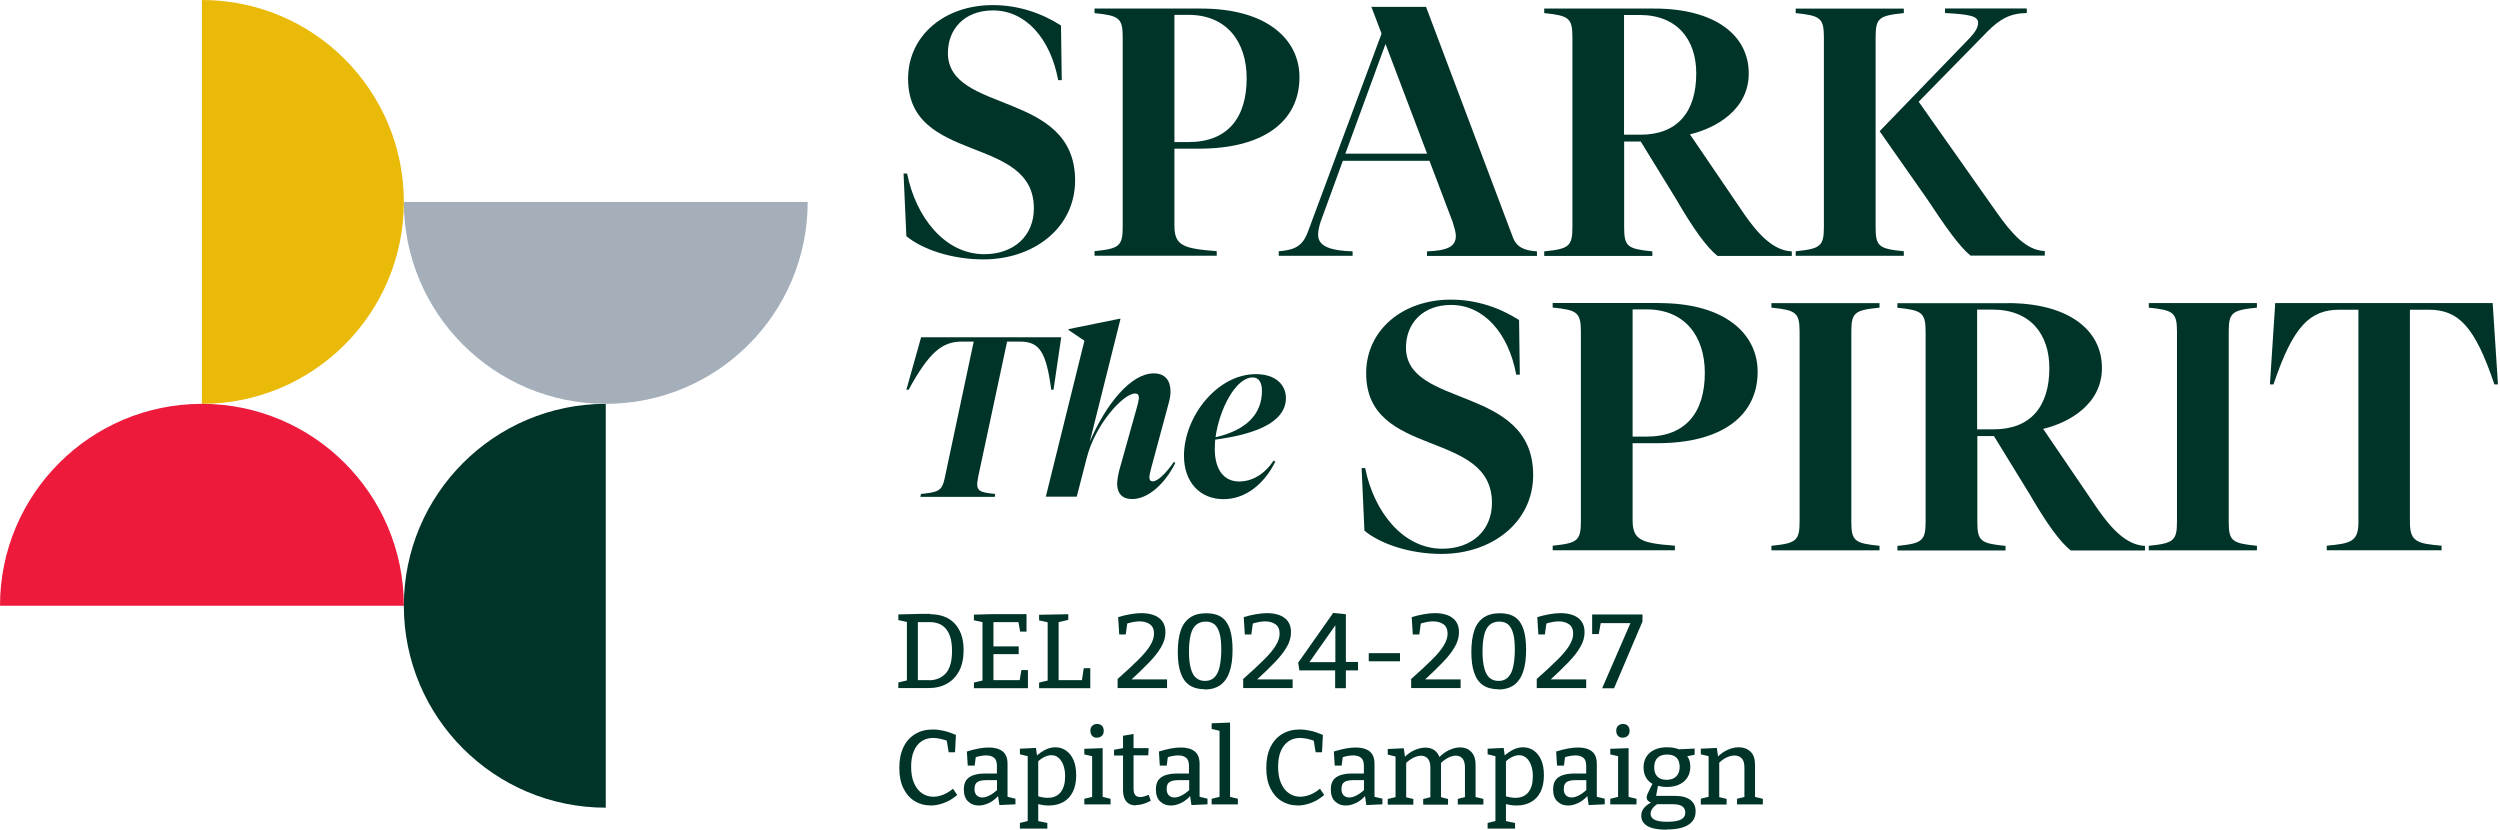
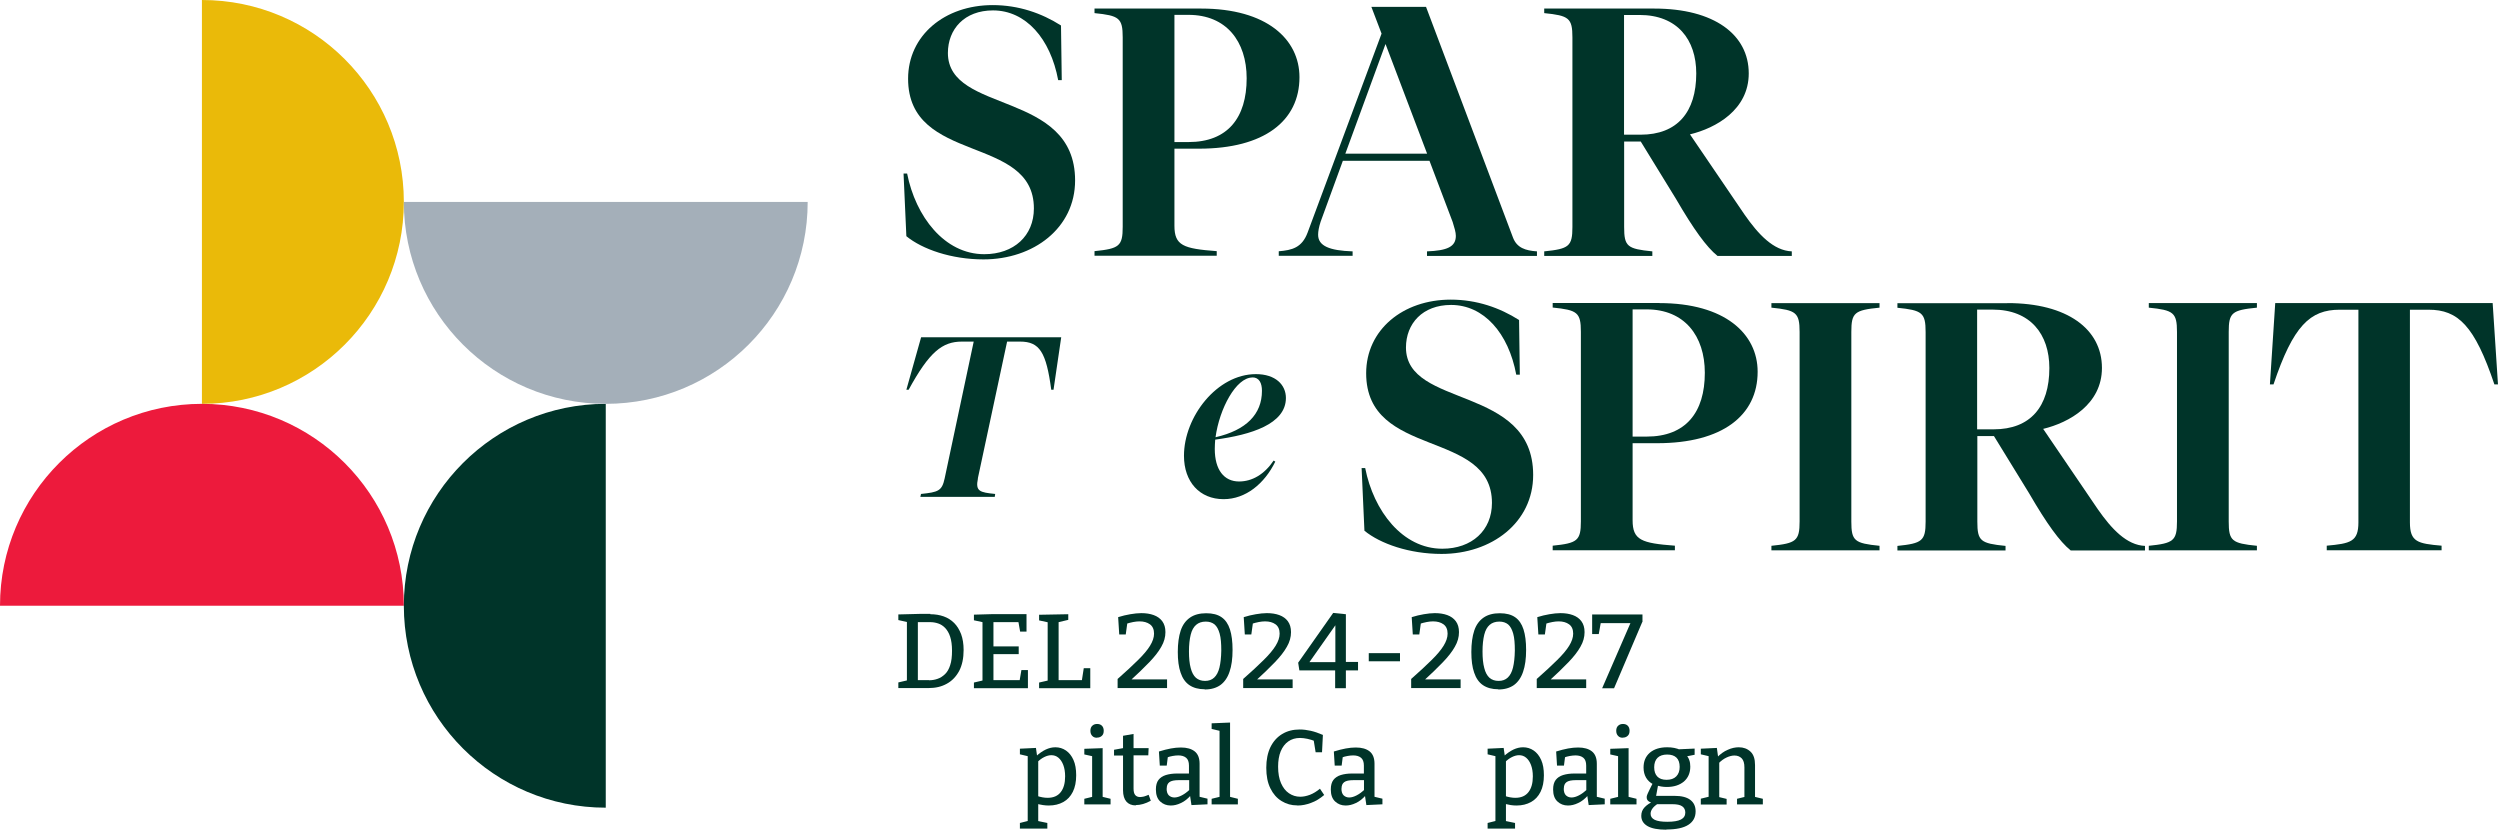
<svg xmlns="http://www.w3.org/2000/svg" width="458" height="152" viewBox="0 0 458 152" fill="none">
  <path d="M173.654 9.695C173.654 20.92 196.958 16.47 196.958 33.058C196.958 41.78 189.349 47.521 180.17 47.521C174.29 47.521 168.946 45.654 166.045 43.27L165.529 31.787H166.184C167.734 39.654 173.018 46.568 180.31 46.568C185.733 46.568 189.408 43.21 189.408 38.184C189.408 24.575 166.363 30.177 166.363 14.423C166.363 6.477 173.078 0.934 181.859 0.934C186.627 0.934 190.839 2.424 194.375 4.669L194.514 14.681H193.859C192.448 7.073 187.918 1.907 181.919 1.907C176.694 1.907 173.654 5.324 173.654 9.715V9.695Z" fill="#003429" />
  <path d="M220.064 1.569C232.063 1.569 238.063 7.192 238.063 14.145C238.063 22.151 231.606 27.237 219.666 27.237H215.156V41.362C215.156 44.978 216.766 45.554 222.904 46.011V46.846H200.515V46.011C205.024 45.554 205.68 45.097 205.68 41.561V6.854C205.68 3.298 205.024 2.861 200.515 2.404V1.569H220.064ZM215.156 26.025H217.739C224.911 26.025 228.388 21.575 228.388 14.344C228.388 7.569 224.653 2.722 217.739 2.722H215.156V26.025Z" fill="#003429" />
  <path d="M247.817 46.865H234.268V46.031C236.712 45.833 238.519 45.376 239.552 42.614L253.102 6.159L251.234 1.252H261.247L277.18 43.528C277.895 45.395 279.445 45.912 281.571 46.051V46.885H261.426V46.051C265.101 45.912 266.71 45.217 266.71 43.21C266.71 42.554 266.452 41.72 266.134 40.687L261.883 29.462H246.009L241.936 40.627C241.619 41.601 241.48 42.376 241.48 43.011C241.48 45.078 243.605 45.912 247.797 46.051V46.885L247.817 46.865ZM253.817 8.086L246.466 28.151H261.446L253.837 8.086H253.817Z" fill="#003429" />
  <path d="M303.066 1.569C314.032 1.569 320.37 6.337 320.37 13.45C320.37 20.105 314.37 23.463 309.602 24.615L319.615 39.336C322.138 42.952 324.899 45.912 328.257 46.051V46.885H314.648C312.642 45.276 310.258 41.978 307.039 36.435L300.583 25.926H297.543V41.601C297.543 45.157 298.119 45.594 302.708 46.051V46.885H282.901V46.051C287.411 45.594 288.067 45.137 288.067 41.601V6.854C288.067 3.298 287.411 2.861 282.901 2.404V1.569H303.106H303.066ZM297.523 2.722V24.674H300.563C307.278 24.674 310.754 20.542 310.754 13.45C310.754 7.251 307.278 2.742 300.364 2.742H297.523V2.722Z" fill="#003429" />
-   <path d="M343.614 41.581C343.614 45.137 344.19 45.574 348.779 46.031V46.866H328.972V46.031C333.482 45.574 334.138 45.117 334.138 41.581V6.854C334.138 3.298 333.482 2.861 328.972 2.404V1.57H348.779V2.404C344.19 2.861 343.614 3.318 343.614 6.854V41.581ZM344.309 24.078L360.898 6.914C361.812 5.94 362.388 5.046 362.388 4.192C362.388 2.96 360.978 2.642 356.329 2.384V1.55H371.308V2.384C368.209 2.444 366.401 3.477 364.077 5.801L351.501 18.635L365.825 38.959C368.606 42.892 371.249 45.872 374.606 45.992V46.826H360.998C358.991 45.217 356.349 41.462 352.991 36.376L344.349 24.039L344.309 24.078Z" fill="#003429" />
  <path d="M179.158 87.652C178.661 90.036 179.496 90.195 182.317 90.493L182.237 91.029H168.609L168.728 90.493C171.887 90.155 172.562 89.956 173.059 87.652L178.383 62.58H176.218C172.642 62.58 170.258 64.448 166.463 71.401H166.046L168.748 61.785H194.415L193.005 71.401H192.588C191.674 64.527 190.462 62.58 186.886 62.58H184.502L179.138 87.652H179.158Z" fill="#003429" />
-   <path d="M199.66 80.897C202.581 74.103 207.15 68.401 211.362 68.401C213.487 68.401 214.441 69.732 214.441 71.778C214.441 72.315 214.322 73.07 214.103 73.864L210.905 85.725C210.686 86.519 210.567 87.135 210.567 87.473C210.567 87.93 210.766 88.188 211.183 88.188C212.057 88.188 213.607 86.738 215.057 84.612L215.315 84.811C213.448 88.605 210.349 91.427 207.408 91.427C205.541 91.427 204.667 90.334 204.667 88.685C204.667 88.009 204.786 87.235 205.044 86.182L208.382 74.262C208.501 73.765 208.64 73.229 208.64 72.891C208.64 72.394 208.481 72.096 207.925 72.096C205.759 72.096 200.594 77.838 199.084 83.917L197.256 90.989H191.594L198.667 62.421L195.747 60.454V60.295L205.124 58.388H205.283L199.66 80.877V80.897Z" fill="#003429" />
  <path d="M224.156 91.446C219.785 91.446 216.904 88.287 216.904 83.5C216.904 76.328 222.984 68.54 230.076 68.54C233.692 68.54 235.579 70.507 235.579 72.911C235.579 77.699 229.162 79.665 222.626 80.54C222.586 81.116 222.547 81.712 222.547 82.248C222.547 86.082 224.255 88.208 226.997 88.208C229.381 88.208 231.626 86.917 233.334 84.374L233.632 84.572C231.665 88.605 228.209 91.446 224.176 91.446H224.156ZM229.44 69.156C226.44 69.156 223.401 74.858 222.686 80.102C228.308 78.811 231.189 75.891 231.189 71.6C231.189 70.189 230.692 69.136 229.44 69.136V69.156Z" fill="#003429" />
  <path d="M257.572 63.653C257.572 74.878 280.876 70.427 280.876 87.016C280.876 95.738 273.267 101.479 264.088 101.479C258.208 101.479 252.863 99.612 249.963 97.228L249.446 85.745H250.102C251.652 93.612 256.936 100.525 264.227 100.525C269.651 100.525 273.326 97.168 273.326 92.142C273.326 78.533 250.281 84.135 250.281 68.381C250.281 60.434 256.996 54.892 265.777 54.892C270.545 54.892 274.757 56.382 278.293 58.627L278.432 68.639H277.776C276.366 61.031 271.836 55.865 265.836 55.865C260.611 55.865 257.572 59.282 257.572 63.673V63.653Z" fill="#003429" />
  <path d="M304 55.527C316 55.527 322 61.15 322 68.103C322 76.109 315.543 81.195 303.603 81.195H299.093V95.32C299.093 98.936 300.702 99.512 306.841 99.969V100.804H284.451V99.969C288.961 99.512 289.617 99.055 289.617 95.519V60.792C289.617 57.236 288.961 56.799 284.451 56.342V55.508H304V55.527ZM299.093 79.983H301.676C308.848 79.983 312.324 75.533 312.324 68.302C312.324 61.527 308.589 56.68 301.676 56.68H299.093V79.983Z" fill="#003429" />
  <path d="M339.164 95.539C339.164 99.095 339.74 99.532 344.329 99.989V100.824H324.522V99.989C329.032 99.532 329.687 99.075 329.687 95.539V60.812C329.687 57.256 329.032 56.819 324.522 56.362V55.528H344.329V56.362C339.74 56.819 339.164 57.276 339.164 60.812V95.539Z" fill="#003429" />
  <path d="M367.772 55.527C378.738 55.527 385.076 60.295 385.076 67.408C385.076 74.063 379.076 77.421 374.308 78.573L384.321 93.294C386.844 96.91 389.606 99.87 392.963 100.009V100.843H379.354C377.348 99.234 374.964 95.936 371.745 90.393L365.289 79.884H362.249V95.559C362.249 99.115 362.825 99.552 367.414 100.009V100.843H347.607V100.009C352.117 99.552 352.773 99.095 352.773 95.559V60.832C352.773 57.276 352.117 56.839 347.607 56.382V55.547H367.812L367.772 55.527ZM362.209 56.7V78.652H365.249C371.964 78.652 375.441 74.52 375.441 67.427C375.441 61.229 371.964 56.719 365.05 56.719H362.209V56.7Z" fill="#003429" />
  <path d="M408.301 95.539C408.301 99.095 408.877 99.532 413.466 99.989V100.823H393.659V99.989C398.169 99.532 398.824 99.075 398.824 95.539V60.812C398.824 57.256 398.169 56.819 393.659 56.362V55.527H413.466V56.362C408.877 56.819 408.301 57.276 408.301 60.812V95.539Z" fill="#003429" />
  <path d="M456.655 55.527L457.629 70.427H456.973C453.357 59.66 450.318 56.739 444.914 56.739H441.497V95.718C441.497 99.274 442.907 99.592 447.298 99.969V100.803H426.259V99.969C430.59 99.572 432.06 99.254 432.06 95.718V56.739H428.643C423.22 56.739 420.12 59.64 416.505 70.427H415.849L416.822 55.527H456.635H456.655Z" fill="#003429" />
  <path d="M170.436 112.525C171.33 112.525 172.145 112.664 172.88 112.922C173.615 113.18 174.271 113.598 174.807 114.134C175.343 114.67 175.761 115.366 176.078 116.18C176.376 116.995 176.535 117.968 176.535 119.081C176.535 120.611 176.257 121.882 175.721 122.915C175.165 123.948 174.41 124.743 173.456 125.259C172.502 125.796 171.39 126.054 170.118 126.054H164.576V125.021L166.443 124.584L166.145 125.001V113.598L166.463 114.015L164.576 113.598V112.565L168.47 112.465H170.436V112.525ZM170.198 124.624C170.734 124.624 171.251 124.544 171.747 124.365C172.244 124.206 172.701 123.908 173.118 123.511C173.536 123.114 173.853 122.558 174.072 121.862C174.31 121.167 174.41 120.273 174.41 119.22C174.41 118.167 174.29 117.333 174.072 116.657C173.853 115.982 173.536 115.445 173.158 115.048C172.781 114.651 172.344 114.372 171.867 114.214C171.39 114.055 170.893 113.975 170.397 113.975H167.814L168.152 113.637V124.942L167.814 124.604H170.198V124.624Z" fill="#003429" />
  <path d="M187.124 122.756H188.316V126.074H178.423V125.041L180.29 124.604L179.992 125.021V113.618L180.27 114.035L178.423 113.637V112.604L181.939 112.505H188.058V115.704H186.886L186.528 113.677L186.906 113.975H181.661L181.999 113.637V118.763L181.661 118.425H186.628V119.836H181.661L181.999 119.458V124.942L181.661 124.604H187.164L186.747 124.942L187.124 122.736V122.756Z" fill="#003429" />
  <path d="M198.547 122.419H199.739V126.074H190.362V125.041L192.19 124.624L191.932 125.041V113.638L192.19 114.055L190.362 113.657V112.624L195.706 112.525V113.558L193.7 114.035L193.938 113.618V124.942L193.6 124.604H198.468L198.15 124.962L198.547 122.399V122.419Z" fill="#003429" />
  <path d="M204.746 126.074V124.385C206.255 123.054 207.507 121.902 208.48 120.929C209.474 119.955 210.209 119.081 210.686 118.306C211.162 117.531 211.421 116.796 211.421 116.081C211.421 115.306 211.162 114.73 210.666 114.373C210.169 114.015 209.533 113.836 208.759 113.836C208.401 113.836 208.024 113.876 207.606 113.955C207.189 114.035 206.732 114.154 206.295 114.293L206.553 113.935L206.236 116.24H205.044L204.845 113.061C205.6 112.823 206.355 112.644 207.07 112.525C207.785 112.406 208.461 112.326 209.076 112.326C209.951 112.326 210.706 112.445 211.361 112.684C212.017 112.922 212.553 113.3 212.931 113.816C213.308 114.333 213.507 114.988 213.507 115.803C213.507 116.717 213.268 117.591 212.752 118.485C212.255 119.379 211.52 120.313 210.566 121.306C209.613 122.299 208.421 123.452 207.03 124.723V124.465H213.805V126.054H204.726L204.746 126.074Z" fill="#003429" />
  <path d="M220.699 126.273C219.567 126.273 218.633 126.014 217.898 125.518C217.163 125.021 216.626 124.246 216.289 123.233C215.931 122.22 215.772 120.948 215.772 119.438C215.772 117.929 215.951 116.558 216.308 115.505C216.666 114.452 217.242 113.677 218.017 113.141C218.792 112.604 219.785 112.346 220.977 112.346C222.169 112.346 223.083 112.584 223.798 113.081C224.494 113.558 225.01 114.313 225.328 115.306C225.646 116.3 225.805 117.551 225.805 119.061C225.805 120.67 225.626 122.001 225.248 123.074C224.891 124.147 224.315 124.961 223.58 125.498C222.825 126.034 221.871 126.312 220.719 126.312L220.699 126.273ZM220.759 124.743C221.454 124.743 222.01 124.544 222.447 124.127C222.884 123.71 223.202 123.114 223.401 122.299C223.6 121.485 223.719 120.432 223.739 119.18C223.739 117.889 223.659 116.856 223.441 116.081C223.222 115.306 222.924 114.75 222.507 114.392C222.09 114.055 221.553 113.876 220.898 113.876C220.182 113.876 219.586 114.074 219.13 114.472C218.673 114.869 218.335 115.465 218.136 116.28C217.938 117.094 217.818 118.107 217.818 119.339C217.818 120.571 217.918 121.584 218.136 122.379C218.335 123.173 218.653 123.769 219.09 124.167C219.527 124.544 220.083 124.743 220.759 124.743Z" fill="#003429" />
  <path d="M227.752 126.074V124.385C229.262 123.054 230.513 121.902 231.487 120.929C232.48 119.955 233.215 119.081 233.692 118.306C234.169 117.531 234.427 116.796 234.427 116.081C234.427 115.306 234.169 114.73 233.672 114.372C233.175 114.015 232.54 113.836 231.765 113.836C231.407 113.836 231.03 113.876 230.613 113.955C230.195 114.035 229.738 114.154 229.301 114.293L229.56 113.935L229.242 116.24H228.05L227.851 113.061C228.606 112.823 229.361 112.644 230.076 112.525C230.791 112.406 231.467 112.326 232.083 112.326C232.957 112.326 233.712 112.445 234.367 112.684C235.023 112.922 235.559 113.3 235.937 113.816C236.314 114.333 236.513 114.988 236.513 115.803C236.513 116.717 236.275 117.591 235.758 118.485C235.261 119.379 234.526 120.313 233.573 121.306C232.619 122.299 231.427 123.452 230.036 124.723V124.465H236.811V126.054H227.732L227.752 126.074Z" fill="#003429" />
  <path d="M244.599 122.399L245.095 122.816H238.043L237.824 121.405L244.241 112.286L246.565 112.525V121.644L246.069 121.266H248.791V122.816H246.069L246.565 122.399V126.074H244.599V122.399ZM245.135 121.286L244.638 121.664V113.498L245.294 113.618L239.413 121.981L239.056 121.306H245.155L245.135 121.286Z" fill="#003429" />
  <path d="M256.479 119.657V121.147H250.757V119.657H256.479Z" fill="#003429" />
  <path d="M258.525 126.074V124.385C260.035 123.054 261.287 121.902 262.26 120.929C263.254 119.955 263.989 119.081 264.465 118.306C264.942 117.531 265.2 116.796 265.2 116.081C265.2 115.306 264.942 114.73 264.446 114.372C263.949 114.015 263.313 113.836 262.538 113.836C262.181 113.836 261.803 113.876 261.386 113.955C260.969 114.035 260.512 114.154 260.075 114.293L260.333 113.935L260.015 116.24H258.823L258.625 113.061C259.38 112.823 260.134 112.644 260.85 112.525C261.565 112.406 262.24 112.326 262.856 112.326C263.73 112.326 264.485 112.445 265.141 112.684C265.796 112.922 266.333 113.3 266.71 113.816C267.088 114.333 267.286 114.988 267.286 115.803C267.286 116.717 267.048 117.591 266.532 118.485C266.035 119.379 265.3 120.313 264.346 121.306C263.393 122.299 262.201 123.452 260.81 124.723V124.465H267.584V126.054H258.505L258.525 126.074Z" fill="#003429" />
  <path d="M274.478 126.273C273.346 126.273 272.412 126.014 271.677 125.518C270.942 125.021 270.406 124.246 270.068 123.233C269.71 122.22 269.551 120.948 269.551 119.438C269.551 117.929 269.73 116.558 270.088 115.505C270.445 114.452 271.022 113.677 271.796 113.141C272.571 112.604 273.564 112.346 274.756 112.346C275.948 112.346 276.862 112.584 277.578 113.081C278.273 113.558 278.789 114.313 279.107 115.306C279.425 116.299 279.584 117.551 279.584 119.061C279.584 120.67 279.405 122.001 279.028 123.074C278.67 124.147 278.094 124.961 277.359 125.498C276.604 126.034 275.65 126.312 274.498 126.312L274.478 126.273ZM274.538 124.743C275.233 124.743 275.79 124.544 276.227 124.127C276.664 123.71 276.982 123.114 277.18 122.299C277.379 121.485 277.498 120.432 277.518 119.18C277.518 117.889 277.438 116.856 277.22 116.081C277.001 115.306 276.703 114.75 276.286 114.392C275.869 114.055 275.333 113.876 274.677 113.876C273.962 113.876 273.366 114.074 272.909 114.472C272.452 114.869 272.114 115.465 271.916 116.28C271.717 117.094 271.598 118.107 271.598 119.339C271.598 120.571 271.697 121.584 271.916 122.379C272.114 123.173 272.432 123.769 272.869 124.167C273.306 124.544 273.862 124.743 274.538 124.743Z" fill="#003429" />
  <path d="M281.531 126.074V124.385C283.041 123.054 284.293 121.902 285.266 120.929C286.259 119.955 286.994 119.081 287.471 118.306C287.948 117.531 288.206 116.796 288.206 116.081C288.206 115.306 287.948 114.73 287.451 114.373C286.955 114.015 286.319 113.836 285.544 113.836C285.187 113.836 284.809 113.876 284.392 113.955C283.975 114.035 283.518 114.154 283.081 114.293L283.339 113.935L283.021 116.24H281.829L281.63 113.061C282.385 112.823 283.14 112.644 283.856 112.525C284.571 112.406 285.246 112.326 285.862 112.326C286.736 112.326 287.491 112.445 288.147 112.684C288.802 112.922 289.339 113.3 289.716 113.816C290.094 114.333 290.292 114.988 290.292 115.803C290.292 116.717 290.054 117.591 289.537 118.485C289.041 119.379 288.306 120.313 287.352 121.306C286.398 122.299 285.206 123.452 283.816 124.723V124.465H290.59V126.054H281.511L281.531 126.074Z" fill="#003429" />
  <path d="M300.86 113.955L295.695 126.094H293.51L298.834 113.836L299.132 114.154H292.874L293.311 113.816L292.894 116.161H291.682V112.565H300.9V113.975L300.86 113.955Z" fill="#003429" />
-   <path d="M170.416 147.55C169.363 147.55 168.429 147.291 167.555 146.755C166.681 146.219 166.006 145.444 165.509 144.431C164.992 143.398 164.754 142.146 164.754 140.656C164.754 139.166 165.012 137.934 165.509 136.881C166.025 135.828 166.741 135.034 167.655 134.477C168.568 133.921 169.641 133.643 170.873 133.643C171.529 133.643 172.184 133.723 172.899 133.881C173.595 134.04 174.35 134.299 175.124 134.636L174.966 137.815H173.793L173.416 135.471L173.754 135.809C173.257 135.61 172.78 135.451 172.284 135.352C171.787 135.252 171.35 135.193 170.933 135.193C170.098 135.193 169.383 135.411 168.787 135.828C168.191 136.246 167.734 136.842 167.396 137.636C167.078 138.411 166.919 139.365 166.919 140.457C166.919 141.649 167.098 142.663 167.456 143.477C167.813 144.292 168.29 144.907 168.906 145.325C169.522 145.742 170.197 145.96 170.972 145.96C171.548 145.96 172.125 145.841 172.76 145.603C173.376 145.364 173.992 144.987 174.588 144.49L175.363 145.643C174.588 146.298 173.793 146.795 172.939 147.093C172.105 147.411 171.29 147.57 170.476 147.57L170.416 147.55Z" fill="#003429" />
-   <path d="M184.581 146.318L184.283 145.901L186.032 146.318V147.351L183.091 147.49L182.813 145.643L182.972 145.702C182.416 146.338 181.82 146.815 181.164 147.113C180.509 147.431 179.893 147.57 179.297 147.57C178.542 147.57 177.906 147.331 177.37 146.835C176.833 146.338 176.575 145.603 176.575 144.629C176.575 143.875 176.734 143.298 177.052 142.881C177.37 142.464 177.827 142.166 178.403 141.987C178.979 141.808 179.674 141.709 180.449 141.709H182.813L182.634 141.928V140.259C182.634 139.583 182.456 139.107 182.118 138.828C181.76 138.53 181.283 138.391 180.668 138.391C180.35 138.391 180.012 138.431 179.654 138.491C179.297 138.55 178.919 138.65 178.502 138.809L178.78 138.53L178.562 140.259H177.29L177.131 137.676C177.926 137.438 178.641 137.239 179.317 137.12C179.972 137.001 180.588 136.941 181.164 136.941C182.237 136.941 183.091 137.179 183.687 137.656C184.283 138.133 184.581 138.888 184.581 139.921V146.338V146.318ZM178.522 144.471C178.522 145.027 178.661 145.444 178.919 145.702C179.197 145.961 179.535 146.1 179.952 146.1C180.37 146.1 180.827 145.961 181.323 145.702C181.82 145.444 182.297 145.086 182.773 144.649L182.654 145.126V142.722L182.833 142.921H180.787C179.933 142.921 179.356 143.04 179.019 143.298C178.681 143.557 178.542 143.934 178.542 144.451L178.522 144.471Z" fill="#003429" />
  <path d="M186.846 151.801V150.768L188.575 150.331L188.277 150.669V138.292L188.535 138.59L186.846 138.193V137.16L189.786 137.021L190.025 138.709L189.786 138.57C190.382 138.014 190.998 137.597 191.574 137.319C192.17 137.04 192.747 136.901 193.343 136.901C194.058 136.901 194.713 137.1 195.29 137.497C195.866 137.895 196.323 138.471 196.66 139.226C196.998 139.981 197.157 140.914 197.157 142.027C197.157 143.219 196.958 144.232 196.541 145.067C196.124 145.901 195.548 146.517 194.793 146.934C194.038 147.351 193.164 147.57 192.151 147.57C191.813 147.57 191.455 147.55 191.078 147.49C190.7 147.431 190.323 147.351 189.926 147.252L190.204 147.014V150.689L189.965 150.371L191.872 150.768V151.801H186.826H186.846ZM191.932 146.159C193.005 146.159 193.8 145.802 194.336 145.106C194.872 144.411 195.131 143.457 195.131 142.226C195.131 141.411 195.011 140.716 194.793 140.14C194.574 139.563 194.276 139.126 193.899 138.809C193.521 138.491 193.084 138.352 192.608 138.352C192.19 138.352 191.753 138.471 191.316 138.689C190.859 138.908 190.402 139.246 189.965 139.703L190.204 139.146V146.219L189.945 145.802C190.661 146.04 191.316 146.159 191.912 146.159H191.932Z" fill="#003429" />
  <path d="M202.005 146.179L201.826 145.941L203.455 146.338V147.371H198.647V146.338L200.276 145.941L200.078 146.179V138.391L200.257 138.57L198.647 138.213V137.18L202.005 137.06V146.199V146.179ZM200.952 135.153C200.594 135.153 200.316 135.054 200.098 134.815C199.879 134.597 199.76 134.279 199.76 133.882C199.76 133.484 199.879 133.147 200.117 132.948C200.356 132.729 200.634 132.63 200.992 132.63C201.349 132.63 201.647 132.729 201.866 132.948C202.084 133.166 202.203 133.464 202.203 133.882C202.203 134.299 202.084 134.617 201.846 134.815C201.607 135.034 201.309 135.133 200.972 135.133L200.952 135.153Z" fill="#003429" />
  <path d="M208.084 147.55C207.329 147.55 206.753 147.311 206.355 146.855C205.958 146.398 205.739 145.702 205.739 144.788V138.133L206.018 138.411H204.091V137.358L206.057 137.001L205.739 137.378V134.795L207.667 134.458V137.358L207.428 137.06H210.428L210.368 138.371H207.428L207.667 138.093V144.471C207.667 145.007 207.766 145.404 207.965 145.643C208.163 145.881 208.461 146.02 208.839 146.02C209.057 146.02 209.296 145.98 209.574 145.921C209.832 145.841 210.13 145.742 210.428 145.603L210.825 146.696C209.852 147.232 208.938 147.49 208.084 147.49V147.55Z" fill="#003429" />
  <path d="M219.765 146.318L219.467 145.901L221.215 146.318V147.351L218.275 147.49L217.997 145.643L218.156 145.702C217.599 146.338 217.003 146.815 216.348 147.113C215.692 147.431 215.076 147.57 214.48 147.57C213.725 147.57 213.09 147.331 212.553 146.835C212.017 146.338 211.759 145.603 211.759 144.63C211.759 143.875 211.918 143.298 212.235 142.881C212.553 142.464 213.01 142.166 213.586 141.987C214.163 141.809 214.858 141.709 215.633 141.709H217.997L217.818 141.928V140.259C217.818 139.583 217.639 139.107 217.301 138.828C216.944 138.53 216.467 138.391 215.851 138.391C215.533 138.391 215.196 138.431 214.838 138.491C214.48 138.55 214.103 138.65 213.686 138.809L213.964 138.531L213.745 140.259H212.474L212.315 137.676C213.11 137.438 213.825 137.239 214.5 137.12C215.156 137.001 215.772 136.941 216.348 136.941C217.421 136.941 218.275 137.18 218.871 137.656C219.467 138.133 219.765 138.888 219.765 139.921V146.338V146.318ZM213.725 144.471C213.725 145.027 213.865 145.444 214.123 145.702C214.401 145.961 214.739 146.1 215.156 146.1C215.573 146.1 216.03 145.961 216.527 145.702C217.023 145.444 217.5 145.086 217.977 144.649L217.858 145.126V142.722L218.037 142.921H215.99C215.136 142.921 214.56 143.04 214.222 143.298C213.884 143.557 213.745 143.934 213.745 144.451L213.725 144.471Z" fill="#003429" />
  <path d="M225.348 146.179L225.169 145.941L226.778 146.338V147.371H221.971V146.338L223.6 145.941L223.421 146.179V133.742L223.58 133.921L221.971 133.544V132.511L225.348 132.372V146.159V146.179Z" fill="#003429" />
  <path d="M237.645 147.55C236.592 147.55 235.659 147.292 234.785 146.755C233.91 146.219 233.235 145.444 232.738 144.431C232.222 143.398 231.983 142.146 231.983 140.656C231.983 139.166 232.242 137.935 232.738 136.882C233.255 135.829 233.97 135.034 234.884 134.478C235.798 133.921 236.871 133.643 238.102 133.643C238.758 133.643 239.413 133.723 240.129 133.882C240.824 134.041 241.579 134.299 242.354 134.637L242.195 137.815H241.023L240.645 135.471L240.983 135.809C240.486 135.61 240.009 135.451 239.513 135.352C239.016 135.253 238.579 135.193 238.162 135.193C237.327 135.193 236.612 135.411 236.016 135.829C235.42 136.246 234.963 136.842 234.626 137.637C234.308 138.411 234.149 139.365 234.149 140.458C234.149 141.65 234.328 142.663 234.685 143.477C235.043 144.292 235.52 144.908 236.135 145.325C236.751 145.742 237.427 145.961 238.202 145.961C238.778 145.961 239.354 145.841 239.99 145.603C240.605 145.365 241.221 144.987 241.817 144.491L242.592 145.643C241.817 146.298 241.023 146.795 240.168 147.093C239.334 147.411 238.519 147.57 237.705 147.57L237.645 147.55Z" fill="#003429" />
  <path d="M251.81 146.318L251.512 145.901L253.261 146.318V147.351L250.32 147.49L250.042 145.643L250.201 145.702C249.645 146.338 249.049 146.815 248.393 147.113C247.738 147.431 247.122 147.57 246.526 147.57C245.771 147.57 245.135 147.331 244.599 146.835C244.062 146.338 243.804 145.603 243.804 144.629C243.804 143.875 243.963 143.298 244.281 142.881C244.599 142.464 245.056 142.166 245.632 141.987C246.208 141.808 246.903 141.709 247.678 141.709H250.042L249.863 141.928V140.259C249.863 139.583 249.684 139.107 249.347 138.828C248.989 138.53 248.512 138.391 247.896 138.391C247.579 138.391 247.241 138.431 246.883 138.491C246.526 138.55 246.148 138.65 245.731 138.809L246.009 138.53L245.791 140.259H244.519L244.36 137.676C245.155 137.438 245.87 137.239 246.546 137.12C247.201 137.001 247.817 136.941 248.393 136.941C249.466 136.941 250.32 137.179 250.916 137.656C251.512 138.133 251.81 138.888 251.81 139.921V146.338V146.318ZM245.751 144.471C245.751 145.027 245.89 145.444 246.148 145.702C246.426 145.961 246.764 146.1 247.181 146.1C247.598 146.1 248.055 145.961 248.552 145.702C249.049 145.444 249.526 145.086 250.002 144.649L249.883 145.126V142.722L250.062 142.921H248.016C247.161 142.921 246.585 143.04 246.248 143.298C245.91 143.557 245.771 143.934 245.771 144.451L245.751 144.471Z" fill="#003429" />
-   <path d="M263.79 138.808L263.512 138.868C264.148 138.212 264.803 137.716 265.519 137.398C266.214 137.08 266.889 136.921 267.525 136.921C268.32 136.921 268.975 137.179 269.512 137.716C270.048 138.252 270.326 139.047 270.326 140.14V146.278L270.108 145.96L271.757 146.358V147.391H267.068V146.358L268.638 145.96L268.379 146.298V140.596C268.379 139.842 268.22 139.305 267.922 138.948C267.605 138.61 267.207 138.431 266.711 138.431C266.293 138.431 265.836 138.55 265.32 138.808C264.803 139.067 264.307 139.444 263.81 139.941L263.969 139.504C263.969 139.623 263.989 139.722 263.989 139.822C263.989 139.921 263.989 140.02 263.989 140.1V146.298L263.77 145.98L265.28 146.378V147.411H260.731V146.378L262.3 145.98L262.042 146.318V140.616C262.042 139.861 261.883 139.325 261.565 138.967C261.247 138.63 260.85 138.451 260.353 138.451C259.936 138.451 259.459 138.57 258.963 138.808C258.466 139.047 257.969 139.404 257.473 139.901L257.612 139.563V146.318L257.393 146L258.923 146.378V147.411H254.234V146.378L255.943 145.96L255.665 146.298V138.292L255.943 138.65L254.234 138.252V137.219L257.175 137.08L257.433 138.948L257.175 138.848C257.79 138.193 258.446 137.716 259.161 137.418C259.857 137.1 260.532 136.961 261.168 136.961C261.764 136.961 262.28 137.12 262.757 137.418C263.214 137.736 263.552 138.212 263.77 138.848L263.79 138.808Z" fill="#003429" />
  <path d="M272.531 151.801V150.768L274.26 150.331L273.962 150.669V138.292L274.22 138.59L272.531 138.193V137.16L275.471 137.021L275.71 138.709L275.471 138.57C276.067 138.014 276.683 137.597 277.259 137.319C277.855 137.04 278.432 136.901 279.028 136.901C279.743 136.901 280.398 137.1 280.974 137.497C281.551 137.895 282.008 138.471 282.345 139.226C282.683 139.981 282.842 140.914 282.842 142.027C282.842 143.219 282.643 144.232 282.226 145.067C281.809 145.901 281.233 146.517 280.478 146.934C279.723 147.351 278.849 147.57 277.836 147.57C277.498 147.57 277.14 147.55 276.763 147.49C276.385 147.431 276.008 147.351 275.61 147.252L275.889 147.014V150.689L275.65 150.371L277.557 150.768V151.801H272.511H272.531ZM277.617 146.159C278.69 146.159 279.484 145.802 280.021 145.106C280.557 144.411 280.816 143.457 280.816 142.226C280.816 141.411 280.696 140.716 280.478 140.14C280.259 139.563 279.961 139.126 279.584 138.809C279.206 138.491 278.769 138.352 278.293 138.352C277.875 138.352 277.438 138.471 277.001 138.689C276.544 138.908 276.087 139.246 275.65 139.703L275.889 139.146V146.219L275.63 145.802C276.346 146.04 277.001 146.159 277.597 146.159H277.617Z" fill="#003429" />
  <path d="M292.537 146.318L292.239 145.901L293.987 146.318V147.351L291.047 147.49L290.769 145.643L290.928 145.702C290.371 146.338 289.775 146.815 289.12 147.113C288.464 147.431 287.848 147.57 287.252 147.57C286.497 147.57 285.862 147.331 285.325 146.835C284.789 146.338 284.531 145.603 284.531 144.629C284.531 143.875 284.69 143.298 285.007 142.881C285.325 142.464 285.782 142.166 286.358 141.987C286.934 141.808 287.63 141.709 288.405 141.709H290.769L290.59 141.928V140.259C290.59 139.583 290.411 139.107 290.073 138.828C289.716 138.53 289.239 138.391 288.623 138.391C288.305 138.391 287.968 138.431 287.61 138.491C287.252 138.55 286.875 138.65 286.458 138.809L286.736 138.53L286.517 140.259H285.246L285.087 137.676C285.882 137.438 286.597 137.239 287.272 137.12C287.928 137.001 288.544 136.941 289.12 136.941C290.193 136.941 291.047 137.179 291.643 137.656C292.239 138.133 292.537 138.888 292.537 139.921V146.338V146.318ZM286.478 144.471C286.478 145.027 286.617 145.444 286.875 145.702C287.153 145.961 287.491 146.1 287.908 146.1C288.325 146.1 288.782 145.961 289.279 145.702C289.775 145.444 290.252 145.086 290.729 144.649L290.61 145.126V142.722L290.789 142.921H288.742C287.888 142.921 287.312 143.04 286.974 143.298C286.636 143.557 286.497 143.934 286.497 144.451L286.478 144.471Z" fill="#003429" />
  <path d="M298.358 146.179L298.179 145.941L299.808 146.338V147.371H295V146.338L296.629 145.941L296.431 146.179V138.391L296.61 138.57L295 138.213V137.18L298.358 137.06V146.199V146.179ZM297.285 135.153C296.927 135.153 296.649 135.054 296.431 134.815C296.212 134.597 296.093 134.279 296.093 133.882C296.093 133.484 296.212 133.147 296.451 132.948C296.689 132.729 296.967 132.63 297.325 132.63C297.682 132.63 297.98 132.729 298.199 132.948C298.417 133.166 298.537 133.464 298.537 133.882C298.537 134.299 298.417 134.617 298.179 134.815C297.941 135.034 297.643 135.133 297.305 135.133L297.285 135.153Z" fill="#003429" />
  <path d="M305.272 152C303.742 152 302.59 151.782 301.835 151.344C301.08 150.907 300.683 150.292 300.683 149.457C300.683 148.841 300.881 148.325 301.298 147.888C301.716 147.451 302.292 147.053 303.086 146.735V147.113C302.649 147.093 302.312 146.994 302.053 146.815C301.795 146.636 301.676 146.398 301.676 146.08C301.676 145.98 301.676 145.861 301.716 145.762C301.755 145.663 301.795 145.504 301.894 145.305C301.974 145.106 302.093 144.868 302.252 144.55C302.411 144.232 302.61 143.835 302.848 143.358L302.888 143.696C302.312 143.398 301.855 142.981 301.557 142.464C301.259 141.947 301.1 141.332 301.1 140.616C301.1 139.464 301.477 138.57 302.252 137.895C303.027 137.239 304.08 136.901 305.431 136.901C306.364 136.901 307.159 137.06 307.835 137.378L307.358 137.279L310.457 137.14V138.272L308.768 138.61L308.907 138.332C309.146 138.57 309.344 138.868 309.464 139.226C309.603 139.583 309.662 139.981 309.662 140.438C309.662 141.59 309.265 142.504 308.49 143.179C307.695 143.835 306.662 144.173 305.351 144.173C304.636 144.173 303.98 144.053 303.365 143.835L303.802 143.616L303.365 146L302.967 145.802H306.782C308.053 145.802 309.007 146.04 309.662 146.537C310.318 147.033 310.636 147.729 310.636 148.643C310.636 149.715 310.199 150.53 309.305 151.106C308.411 151.682 307.08 151.96 305.311 151.96L305.272 152ZM305.451 150.55C306.583 150.55 307.417 150.411 307.954 150.133C308.49 149.854 308.748 149.417 308.748 148.861C308.748 148.364 308.55 147.967 308.172 147.709C307.795 147.451 307.219 147.331 306.444 147.331H303.265L303.762 147.212C302.848 147.788 302.391 148.424 302.391 149.08C302.391 149.576 302.629 149.934 303.146 150.192C303.643 150.431 304.417 150.55 305.451 150.55ZM305.311 142.861C306.066 142.861 306.662 142.663 307.08 142.245C307.497 141.828 307.715 141.252 307.715 140.497C307.715 139.742 307.517 139.166 307.119 138.789C306.722 138.411 306.146 138.232 305.411 138.232C304.676 138.232 304.06 138.431 303.663 138.828C303.265 139.226 303.047 139.802 303.047 140.557C303.047 141.312 303.245 141.868 303.623 142.265C304 142.663 304.576 142.861 305.311 142.861Z" fill="#003429" />
  <path d="M311.589 147.351V146.318L313.298 145.901L313.02 146.239V138.232L313.298 138.59L311.589 138.193V137.16L314.529 137.021L314.788 138.888L314.529 138.789C315.165 138.133 315.821 137.656 316.536 137.358C317.231 137.04 317.907 136.901 318.542 136.901C319.397 136.901 320.112 137.16 320.688 137.696C321.264 138.232 321.522 139.047 321.522 140.16V146.259L321.304 145.941L322.953 146.338V147.371H318.225V146.338L319.834 145.941L319.576 146.278V140.577C319.576 139.822 319.417 139.285 319.079 138.928C318.741 138.59 318.304 138.411 317.748 138.411C317.311 138.411 316.834 138.53 316.317 138.769C315.801 139.007 315.304 139.365 314.827 139.861L314.966 139.524V146.298L314.748 145.98L316.317 146.358V147.391H311.589V147.351Z" fill="#003429" />
  <path d="M73.984 36.992C73.984 16.569 57.435 0 36.992 0V73.984C57.415 73.984 73.984 57.415 73.984 36.992Z" fill="#EABA09" />
  <path d="M36.992 73.984C16.569 73.984 0 90.552 0 110.975H73.984C73.984 90.552 57.415 73.984 36.992 73.984Z" fill="#ED1A3C" />
  <path d="M73.984 110.975C73.984 131.398 90.552 147.967 110.975 147.967V73.984C90.552 73.984 73.984 90.552 73.984 110.975Z" fill="#003429" />
  <path d="M110.975 73.984C131.398 73.984 147.967 57.415 147.967 36.992H73.984C73.984 57.415 90.552 73.984 110.975 73.984Z" fill="#A4AFB9" />
</svg>